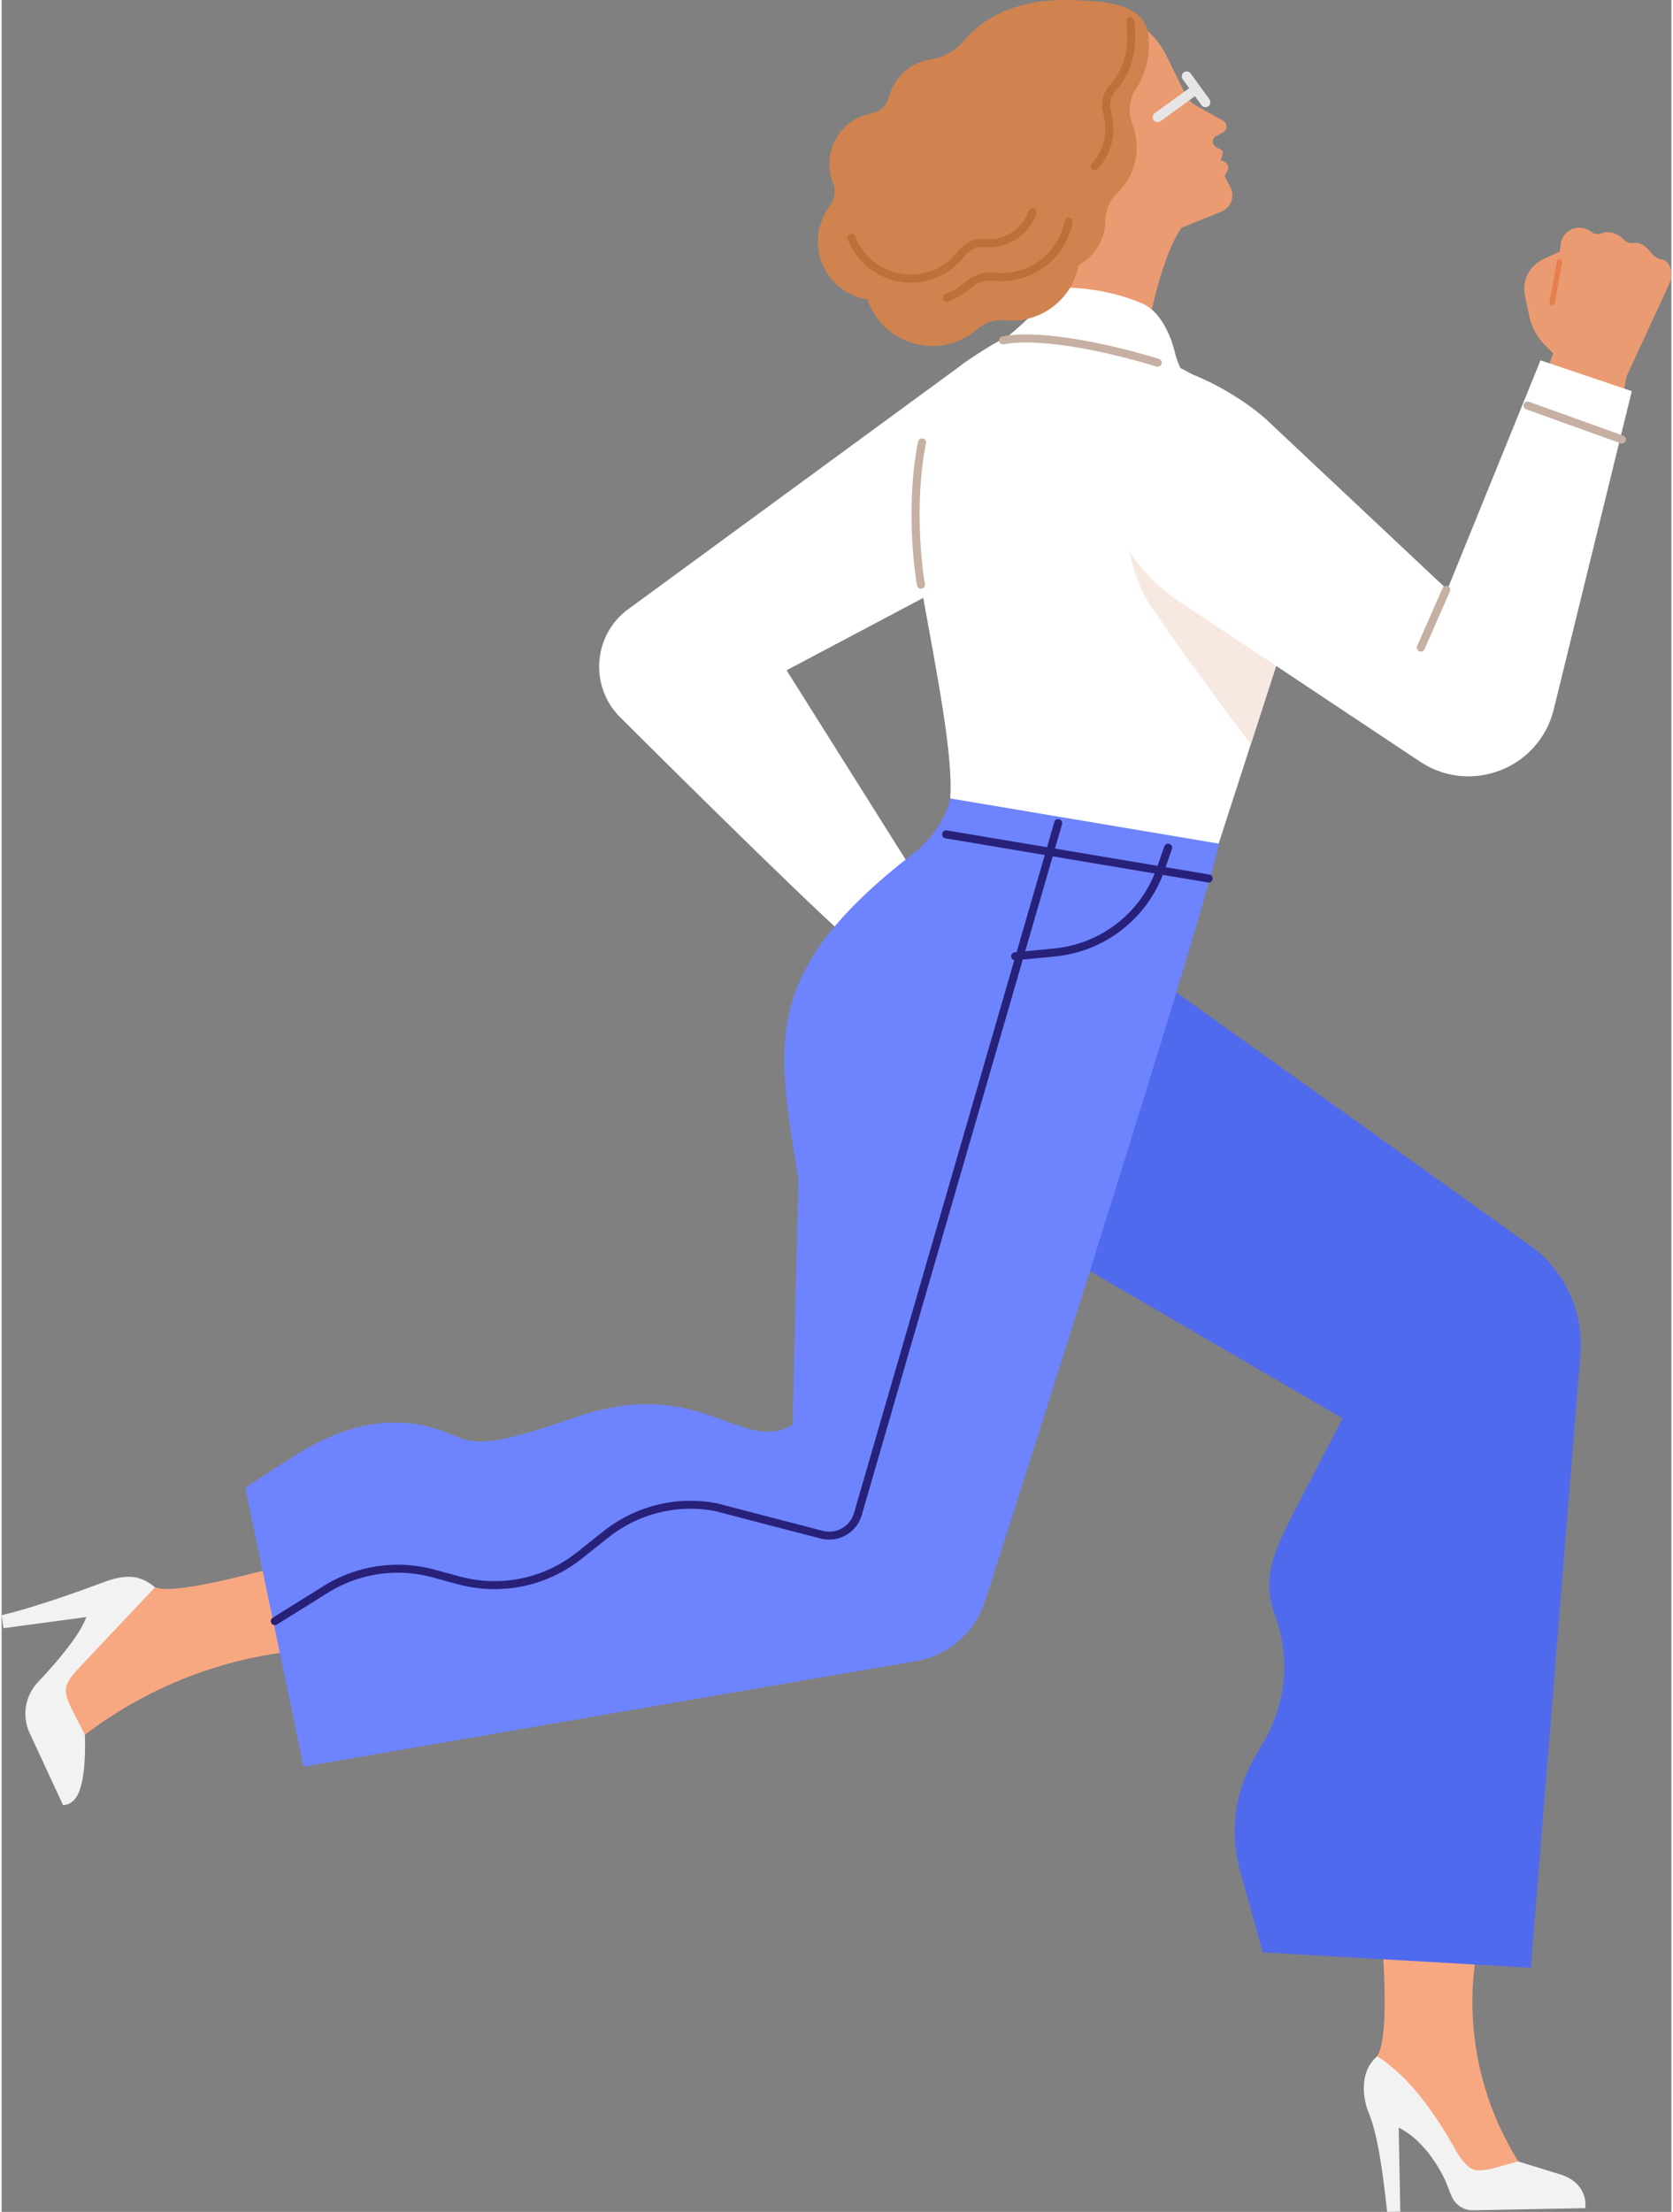
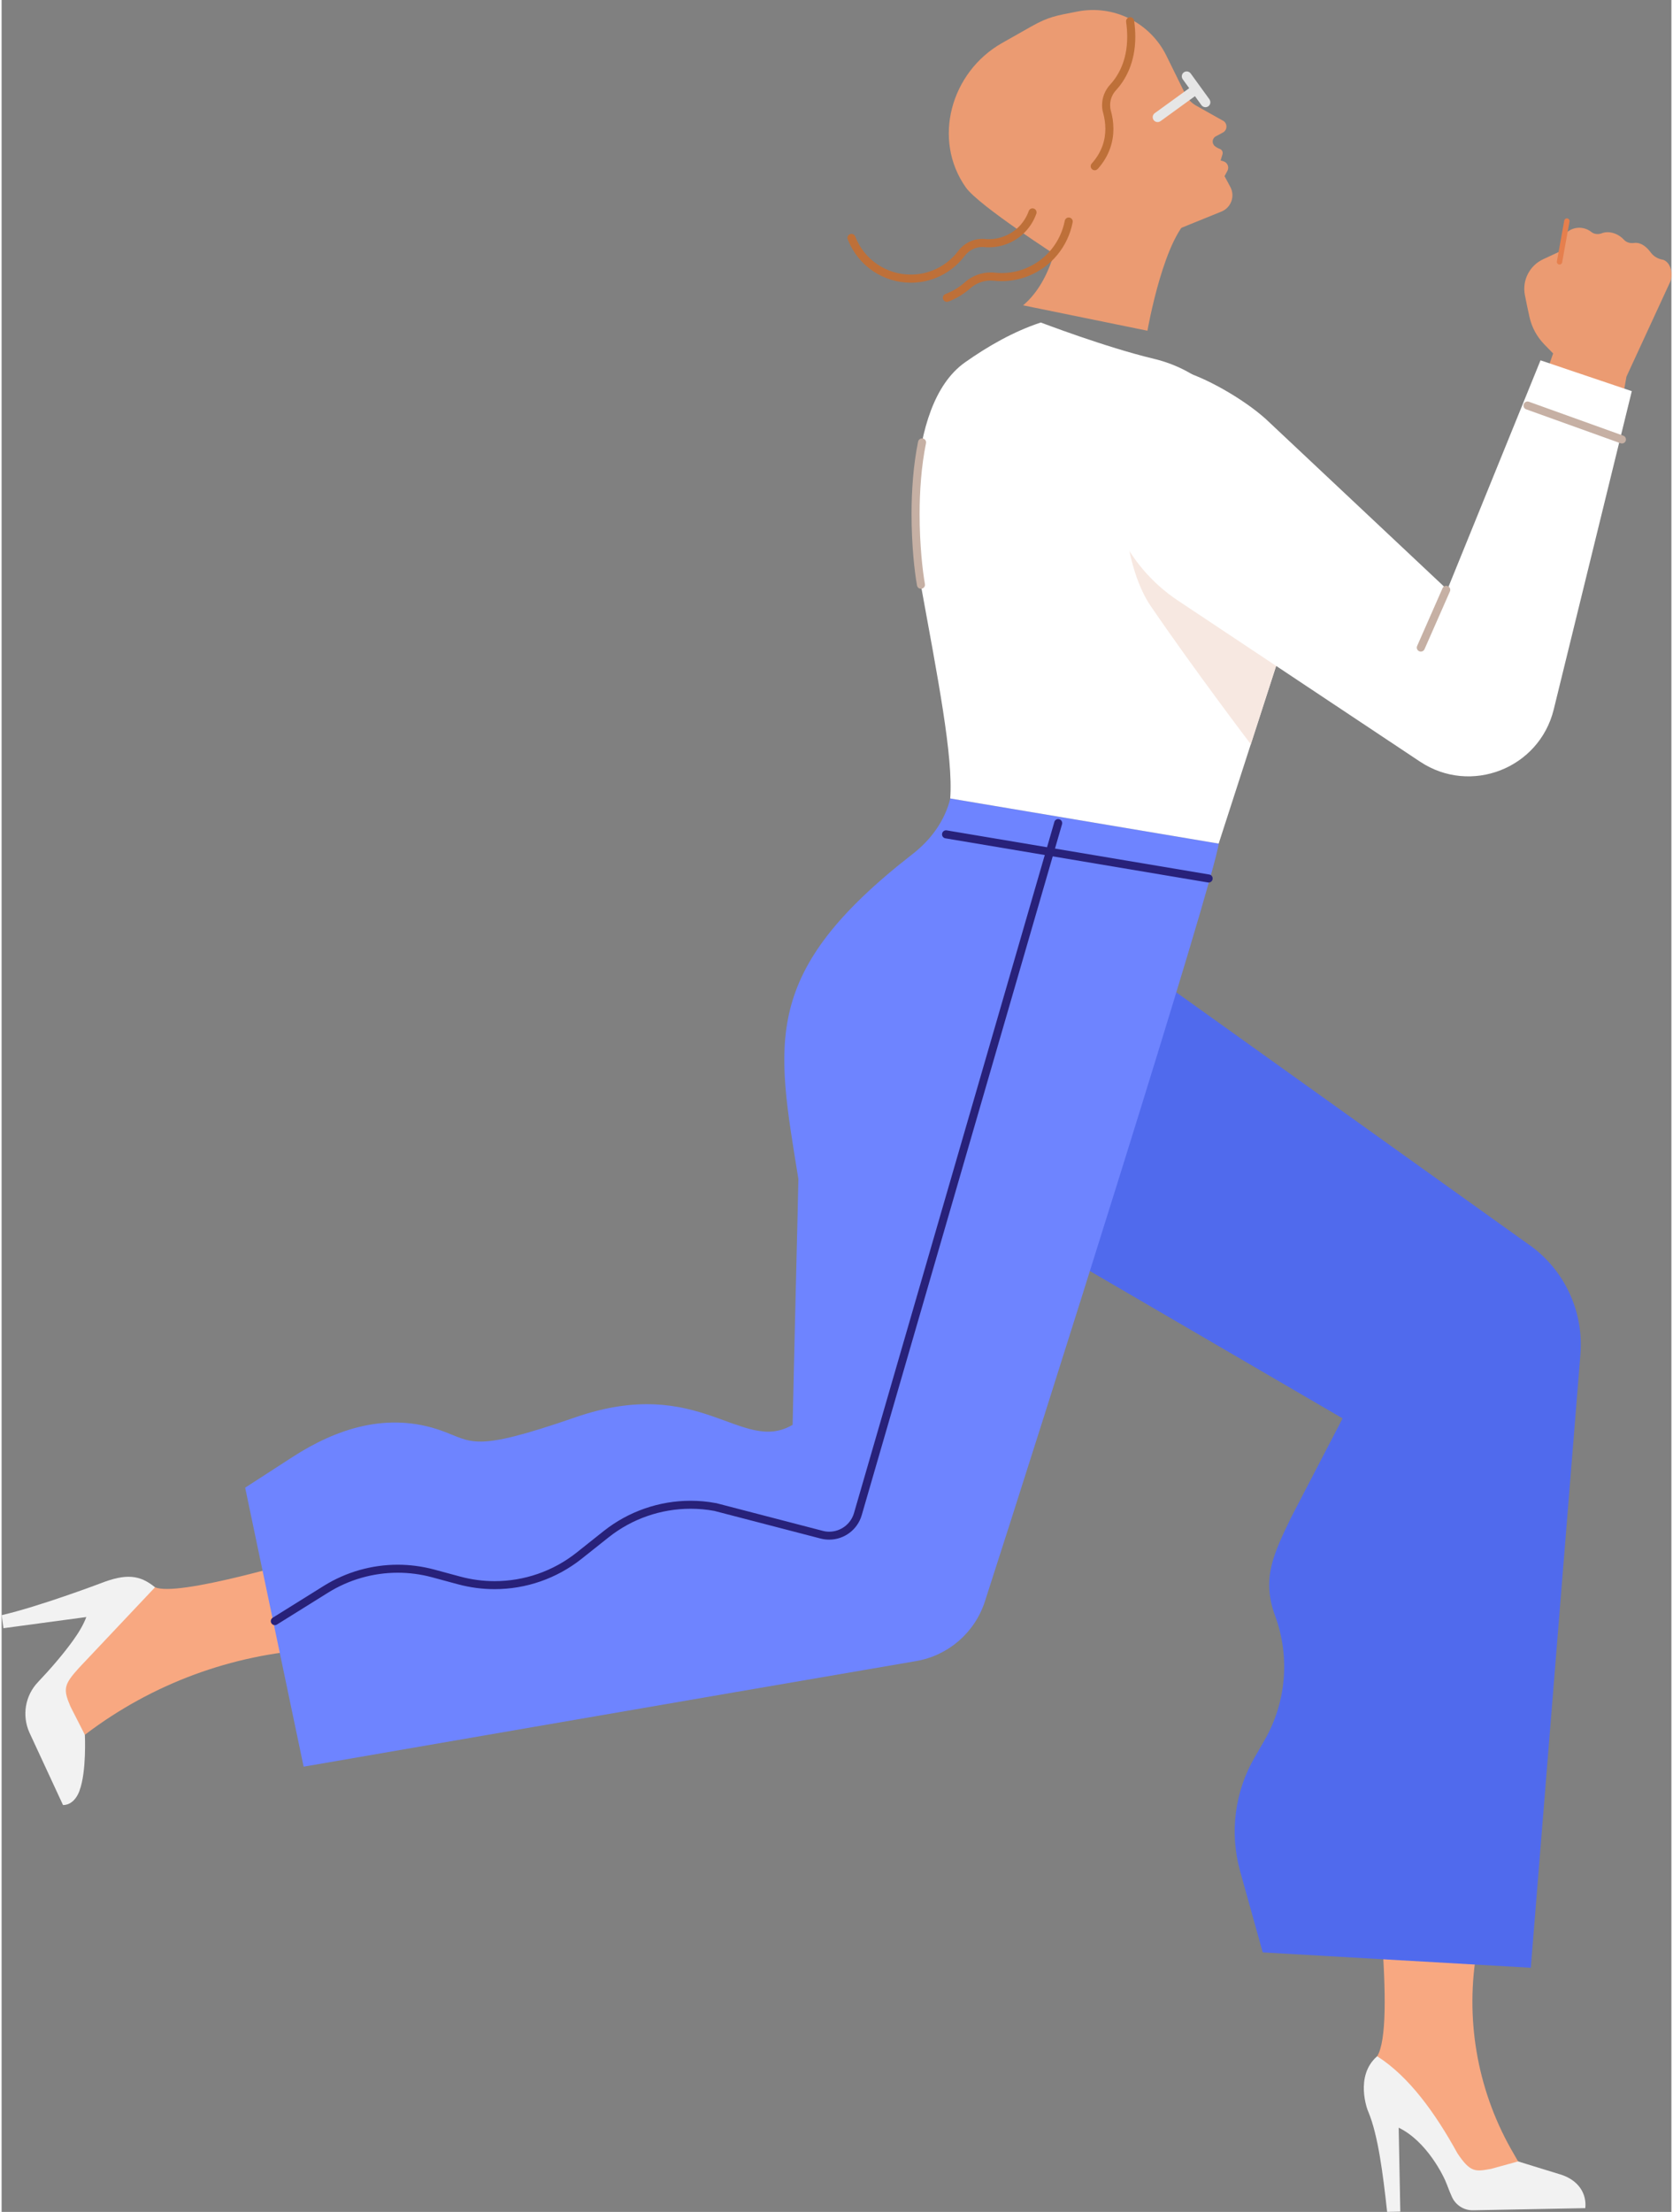
<svg xmlns="http://www.w3.org/2000/svg" id="Layer_168363c66c621f" data-name="Layer 1" viewBox="0 0 311.04 411.84" aria-hidden="true" width="311px" height="411px">
  <rect x="0" y="0" width="311.04" height="411.84" fill="#808080" stroke="none" />
  <defs>
    <linearGradient class="cerosgradient" data-cerosgradient="true" id="CerosGradient_idbe151e547" gradientUnits="userSpaceOnUse" x1="50%" y1="100%" x2="50%" y2="0%">
      <stop offset="0%" stop-color="#d1d1d1" />
      <stop offset="100%" stop-color="#d1d1d1" />
    </linearGradient>
    <linearGradient />
    <style>
      .cls-1-68363c66c621f{
        fill: #c6b0a4;
      }

      .cls-2-68363c66c621f{
        fill: #e6e6e6;
      }

      .cls-3-68363c66c621f{
        fill: #6e84ff;
      }

      .cls-4-68363c66c621f{
        fill: #f8a881;
      }

      .cls-5-68363c66c621f{
        fill: #eb9b72;
      }

      .cls-6-68363c66c621f{
        fill: #fff;
      }

      .cls-7-68363c66c621f{
        fill: #d1834f;
      }

      .cls-8-68363c66c621f{
        fill: #506aed;
      }

      .cls-9-68363c66c621f{
        fill: #28217a;
      }

      .cls-10-68363c66c621f{
        fill: #f2f2f2;
      }

      .cls-11-68363c66c621f{
        fill: #be7039;
      }

      .cls-12-68363c66c621f{
        fill: #e67f4d;
      }

      .cls-13-68363c66c621f{
        fill: #f7e8e1;
      }
    </style>
  </defs>
  <path class="cls-5-68363c66c621f" d="M190.28,56.85c5.18-4.37,7.82-13.27,7.29-24.92,6.79-.93,19.51,2.18,24.42,8.25h0c-5.36,3.02-8.55,21.4-8.55,21.4l-23.16-4.73Z" />
  <path class="cls-5-68363c66c621f" d="M309.39,48.35s-.09-.02-.14-.03c-.82-.18-1.56-.63-2.05-1.3-.65-.89-1.75-1.97-3.13-1.78-.69.1-1.4-.09-1.87-.6-.39-.42-.95-.87-1.7-1.15-1.03-.38-1.83-.28-2.41-.06-.66.25-1.42.2-1.97-.24-.44-.35-.9-.56-1.39-.68-1.72-.42-3.52.48-4.12,2.15-.08.23-.14.45-.15.65l-.25,1.54-3.06,1.42c-2.54,1.18-3.94,3.94-3.4,6.68.27,1.37.57,2.84.86,4.1.43,1.92,1.39,3.67,2.76,5.08l1.64,1.68-3.74,10.71,15.15,6.16,2.25-12.56,8.17-17.7c.55-1.46.08-3.63-1.42-4.08Z" />
-   <path class="cls-6-68363c66c621f" d="M179.49,67.46l-63.22,46.3c-6.17,4.97-6.66,14.2-1.05,19.79,14.35,14.28,39,38.63,45.2,43.62l12.95-9.22-27.15-43.15,43.54-23.05c8.29-5.18,2.68-41.14-10.27-34.3Z" />
  <path class="cls-4-68363c66c621f" d="M282.48,402.44s-.53-.91-1.36-2.38c-6.33-11.28-8.55-24.41-6.28-37.14l3.22-18.11-24.43-19.41c2.14,21.07,6.13,51.76,2.6,57.47-3.11,5.25-1.75,9.68-1.74,9.68,8.1.14,12.48,7.85,14.01,11.93l18.59-.35-4.62-1.69Z" />
  <path class="cls-8-68363c66c621f" d="M284.63,231.84l-86.23-61.67-48.27,35.84,99.66,58.08-9.6,18.47c-3.22,6.7-5.54,11.32-2.97,18.29h0c2.82,7.66,2.08,16.18-2.01,23.24l-1.82,3.15c-3.7,6.39-4.67,14-2.7,21.11l4.22,15.17,49.94,2.86,9.24-114.19c.65-7.98-2.94-15.7-9.45-20.36Z" />
  <path class="cls-10-68363c66c621f" d="M290.34,404.86l-7.86-2.42-5,1.38c-2.97.54-3.87.72-6.29-2.88-4.12-7.49-9.02-14.31-14.96-18.08-4.23,3.66-1.82,10.05-1.63,10.38,1.78,4.29,2.69,11.29,3.49,18.6l2.45-.05-.3-15.63c5.22,2.53,8.4,8.99,8.96,10.53.4,1.08.66,1.67.93,2.3.68,1.57,2.24,2.58,3.95,2.55l20.92-.4c.28-2.61-1.17-5.21-4.68-6.29Z" />
  <path class="cls-4-68363c66c621f" d="M72.68,285.41c-19.01,5.98-39.93,11.87-44.1,10.13-3.19.05-9.6.98-9.6.99.77,7.76-6.22,14.45-10.32,17.55l6.85,8.93c.07-.05.14-.11.22-.17,12.33-9.33,27.14-14.82,42.57-15.74,14.83-.88,33.16-1.02,49.82-.38l-35.44-21.31Z" />
  <path class="cls-10-68363c66c621f" d="M14.51,333.4c1.34-3.53,1-10.39,1-10.39l-2.68-5.26c-1.41-3.28-1.23-4.09,1.56-7.18l14.19-15.03c-2.84-2.32-5.39-2.6-10.19-.72-.36.14-11.58,4.35-18.38,5.91l.33,2.43,15.44-2.08c-.58,1.55-1.48,2.98-2.43,4.31-1.79,2.51-4.29,5.41-6.58,7.81-2.39,2.51-3.01,6.22-1.59,9.39l6.26,13.5c.98,0,2.28-.56,3.08-2.68Z" />
  <path class="cls-3-68363c66c621f" d="M176.72,148.67c-1.03,4.18-3.63,7.71-7.03,10.35-28.42,22.09-25.37,35.02-21.27,60.5.03.2-.84,34.32-1.07,45.77-9.51,5.59-17.14-9.47-40.43-1.41-19.22,6.65-19.09,4.6-25.01,2.49-9.98-3.55-19.51-.39-27.71,4.91l-8.83,5.71,10.89,51.95s75.99-13.14,114.08-19.66c6.01-1.03,10.94-5.3,12.82-11.1,10.33-31.95,42.69-134.18,43.55-141.11l-49.99-8.4Z" />
  <path class="cls-6-68363c66c621f" d="M176.72,148.67l49.99,8.4,12.35-38.19c2.74-8.46,2.17-17.64-1.58-25.71l-5.8-12.47c-3.25-6.98-9.5-12.09-16.99-13.88-9.24-2.21-21.09-6.78-21.12-6.77-5.09,1.67-9.92,4.46-14.11,7.42-11.61,8.19-9.47,34.62-8.23,41.42,3.09,17.02,6.07,32.01,5.47,39.79Z" />
  <path class="cls-13-68363c66c621f" d="M231.85,81.03l-19.01-.07c-6.25,10.14-3.16,25.47,1.16,31.81,8.05,11.8,18.7,25.81,18.7,25.81l6.37-19.7c2.74-8.46,2.17-17.64-1.58-25.71l-5.64-12.14Z" />
-   <path class="cls-6-68363c66c621f" d="M195.66,53.57c-1.24,3.37-6.9,7.95-9.11,9.81,3.5-.73,9.3-.33,16.1.98,5.31,1.02,11.23,2.6,17.15,4.62,0,0-.78-1.42-1.3-3.55-.82-3.34-2.79-7.5-5.94-8.88-8.3-3.64-16.9-2.98-16.9-2.98Z" />
  <path class="cls-6-68363c66c621f" d="M303.67,72.83l-17.01-5.74-17.36,42.7-33.8-31.76c-4.31-3.88-11.59-7.93-15.86-9.01-7.5-1.9-12.66,4.98-13.91,12.62-.03.17-.05.34-.08.51-1.7,11.63,3.69,23.17,13.48,29.68l45.08,29.98c9.42,6.27,22.21,1.28,24.91-9.71l14.54-59.26Z" />
  <path class="cls-5-68363c66c621f" d="M227.5,22.47l-4.99-2.8c-.86-.49-1.56-1.22-2-2.11l-3.54-7.19c-3.05-6.19-9.87-9.56-16.64-8.21-3.83.76-5.18.88-8.58,2.8l-5.39,3.05c-9.53,5.39-13.06,17.97-6.74,26.9,2.42,3.42,17.58,13.13,17.58,13.13l7.36-9.96,2.33,3.36c1.74,2.92,5.37,4.1,8.49,2.76l11.9-4.83c1.77-.76,2.51-2.86,1.6-4.56l-1.08-2.01.54-1c.37-.69.01-1.53-.73-1.76l-.54-.16.35-1.16c.12-.41-.09-.84-.49-.99-.33-.12-.64-.29-.92-.51-.62-.49-.54-1.46.16-1.83l1.32-.71c.88-.47.89-1.73.02-2.22Z" />
-   <path class="cls-7-68363c66c621f" d="M199.8.04c-9.11-.44-16.28,2.41-20.56,7.57-1.57,1.89-3.78,3.08-6.21,3.46-.65.1-1.31.28-1.95.52-2.98,1.15-5.05,3.62-5.8,6.49-.41,1.54-1.62,2.74-3.19,3.02-.84.15-1.68.41-2.49.8-4.13,1.97-6.28,6.72-5.07,11.13.1.36.22.71.35,1.05.58,1.45.27,3.09-.67,4.34-2.16,2.91-2.83,6.83-1.43,10.46,1.46,3.78,4.78,6.28,8.51,6.86.06.17.12.34.18.52,2.53,6.57,9.91,9.84,16.47,7.31,1.45-.56,2.75-1.36,3.85-2.33,1.37-1.21,3.16-1.8,4.98-1.6,1.95.21,3.98-.03,5.94-.78,4.26-1.64,7.13-5.32,7.93-9.5,3.06-1.67,4.91-4.85,4.97-8.22.03-1.93.75-3.8,2.14-5.13,3.38-3.2,4.68-8.24,2.9-12.85,0-.01-.01-.03-.02-.04-.84-2.16-.64-4.57.64-6.5,1.69-2.56,2.61-5.86,2.42-8.76l-.13-2.01c-1.53-5.53-8.82-5.58-13.77-5.82Z" />
  <g>
-     <path class="cls-12-68363c66c621f" d="M289.71,48.67l-1.37,7.6c-.05.27.13.53.4.58.27.05.53-.13.58-.4l1.37-7.6c.05-.27-.13-.53-.4-.58-.27-.05-.53.13-.58.4" />
+     <path class="cls-12-68363c66c621f" d="M289.71,48.67c-.05.27.13.53.4.58.27.05.53-.13.58-.4l1.37-7.6c.05-.27-.13-.53-.4-.58-.27-.05-.53.13-.58.4" />
    <path class="cls-1-68363c66c621f" d="M170.72,82.22c-.91,4.47-1.22,9.21-1.22,13.51,0,5.8.56,10.78,1.02,13.28.07.41.46.68.87.6s.68-.46.6-.87c-.43-2.38-.99-7.32-.99-13.01,0-4.23.31-8.88,1.19-13.21.08-.41-.18-.8-.59-.88-.41-.08-.8.18-.88.59Z" />
-     <path class="cls-1-68363c66c621f" d="M186.71,64.11c1.1-.23,2.48-.35,4.07-.35,3.19,0,7.24.46,11.73,1.33,3.95.76,8.24,1.83,12.63,3.17.4.12.82-.1.94-.5.12-.4-.1-.82-.5-.94-4.43-1.35-8.77-2.43-12.78-3.2-4.57-.88-8.69-1.36-12.02-1.36-1.67,0-3.14.12-4.38.38-.41.08-.67.48-.58.89.08.41.48.67.89.58Z" />
    <path class="cls-9-68363c66c621f" d="M175.81,156.09l48.91,8.22c.41.07.8-.21.86-.62.07-.41-.21-.8-.62-.86l-48.91-8.22c-.41-.07-.8.21-.86.62-.07.41.21.8.62.86" />
    <path class="cls-9-68363c66c621f" d="M196.09,153.08l-37.31,128.64c-.61,2.1-2.53,3.47-4.62,3.47-.4,0-.81-.05-1.21-.16l-19.85-5.16h-.05c-1.56-.3-3.13-.44-4.7-.44-5.84,0-11.57,1.97-16.22,5.66l-5.01,3.98c-4.39,3.49-9.79,5.33-15.28,5.33-2.14,0-4.29-.28-6.4-.85l-4.85-1.31c-2.24-.6-4.52-.9-6.79-.9-4.83,0-9.61,1.34-13.79,3.94l-9.51,5.93c-.35.22-.46.68-.24,1.03s.68.46,1.03.24l9.51-5.93c3.93-2.45,8.44-3.72,12.99-3.72,2.14,0,4.3.28,6.4.85l4.85,1.31c2.24.6,4.52.9,6.79.9,5.82,0,11.55-1.95,16.22-5.66l5.01-3.98c4.38-3.48,9.78-5.33,15.28-5.33,1.47,0,2.96.13,4.43.4l.14-.74-.19.73,19.85,5.16c.53.14,1.07.2,1.59.2,2.75,0,5.26-1.8,6.06-4.56l37.31-128.64c.12-.4-.11-.81-.51-.93-.4-.12-.81.11-.93.51Z" />
    <path class="cls-11-68363c66c621f" d="M204.18,31.46c2.22-2.48,2.93-5.18,2.92-7.47,0-1.26-.2-2.41-.47-3.36-.1-.35-.14-.71-.14-1.06,0-1.02.39-2.01,1.11-2.79,1.67-1.81,3.58-5.01,3.58-9.93,0-.94-.07-1.93-.22-3-.06-.41-.44-.7-.85-.64-.41.06-.7.44-.64.85.14,1,.2,1.92.2,2.79,0,4.53-1.72,7.31-3.18,8.91-.97,1.05-1.5,2.41-1.5,3.81,0,.48.06.97.2,1.45.23.85.41,1.87.41,2.96,0,2.01-.58,4.27-2.54,6.47-.28.31-.25.78.06,1.06s.78.25,1.06-.06Z" />
    <path class="cls-11-68363c66c621f" d="M176.35,56.16c1.54-.59,2.91-1.44,4.08-2.47,1.06-.94,2.4-1.45,3.79-1.45.2,0,.41.01.61.03.48.05.96.08,1.44.08,1.61,0,3.25-.29,4.84-.9,4.51-1.74,7.55-5.64,8.4-10.06.08-.41-.19-.8-.59-.88s-.8.19-.88.59c-.76,3.93-3.46,7.39-7.47,8.94-1.42.55-2.87.8-4.3.8-.43,0-.86-.02-1.28-.07-.26-.03-.52-.04-.77-.04-1.76,0-3.46.65-4.79,1.83-1.04.92-2.25,1.67-3.62,2.19-.39.15-.58.58-.43.97.15.39.58.58.97.43Z" />
-     <path class="cls-9-68363c66c621f" d="M216.58,157.6l-1.4,4.01c-2.89,8.28-10.33,14.13-19.07,14.98l-7.38.72c-.41.04-.71.41-.67.82.04.41.41.71.82.67l7.38-.72c9.32-.91,17.25-7.14,20.34-15.98l1.4-4.01c.14-.39-.07-.82-.46-.96-.39-.14-.82.07-.96.46Z" />
    <path class="cls-11-68363c66c621f" d="M157.63,44.58c1.93,5,6.69,8.06,11.74,8.06,1.51,0,3.04-.27,4.52-.84,2.27-.88,4.15-2.34,5.51-4.16.78-1.03,2-1.66,3.26-1.65.12,0,.24,0,.36.02.29.03.59.04.88.04,1.12,0,2.26-.2,3.37-.63,2.66-1.02,4.59-3.13,5.47-5.62.14-.39-.06-.82-.45-.96s-.82.06-.96.45c-.75,2.1-2.36,3.86-4.6,4.72-.93.36-1.89.53-2.83.53-.25,0-.49-.01-.74-.04-.17-.02-.34-.02-.51-.02-1.75,0-3.41.85-4.46,2.25-1.2,1.6-2.85,2.89-4.86,3.66-1.31.51-2.66.74-3.98.74-4.45,0-8.65-2.7-10.34-7.1-.15-.39-.58-.58-.97-.43s-.58.58-.43.97Z" />
    <path class="cls-1-68363c66c621f" d="M283.98,76.21l17.59,6.32c.39.14.82-.06.96-.45.14-.39-.06-.82-.45-.96l-17.59-6.32c-.39-.14-.82.06-.96.45-.14.39.06.82.45.96" />
    <path class="cls-1-68363c66c621f" d="M268.41,109.52l-4.73,10.75c-.17.38,0,.82.38.99.38.17.82,0,.99-.38l4.73-10.75c.17-.38,0-.82-.38-.99-.38-.17-.82,0-.99.38" />
  </g>
  <path class="cls-2-68363c66c621f" d="M225,18.51l-3.5-4.83c-.3-.41-.87-.5-1.28-.21s-.5.87-.21,1.28l1.21,1.67c-1.38,1-4.34,3.15-6.42,4.65-.41.3-.5.87-.21,1.28s.87.5,1.28.21c2.08-1.51,5.05-3.66,6.42-4.65l1.21,1.67c.3.41.87.5,1.28.21s.5-.87.21-1.28Z" />
</svg>